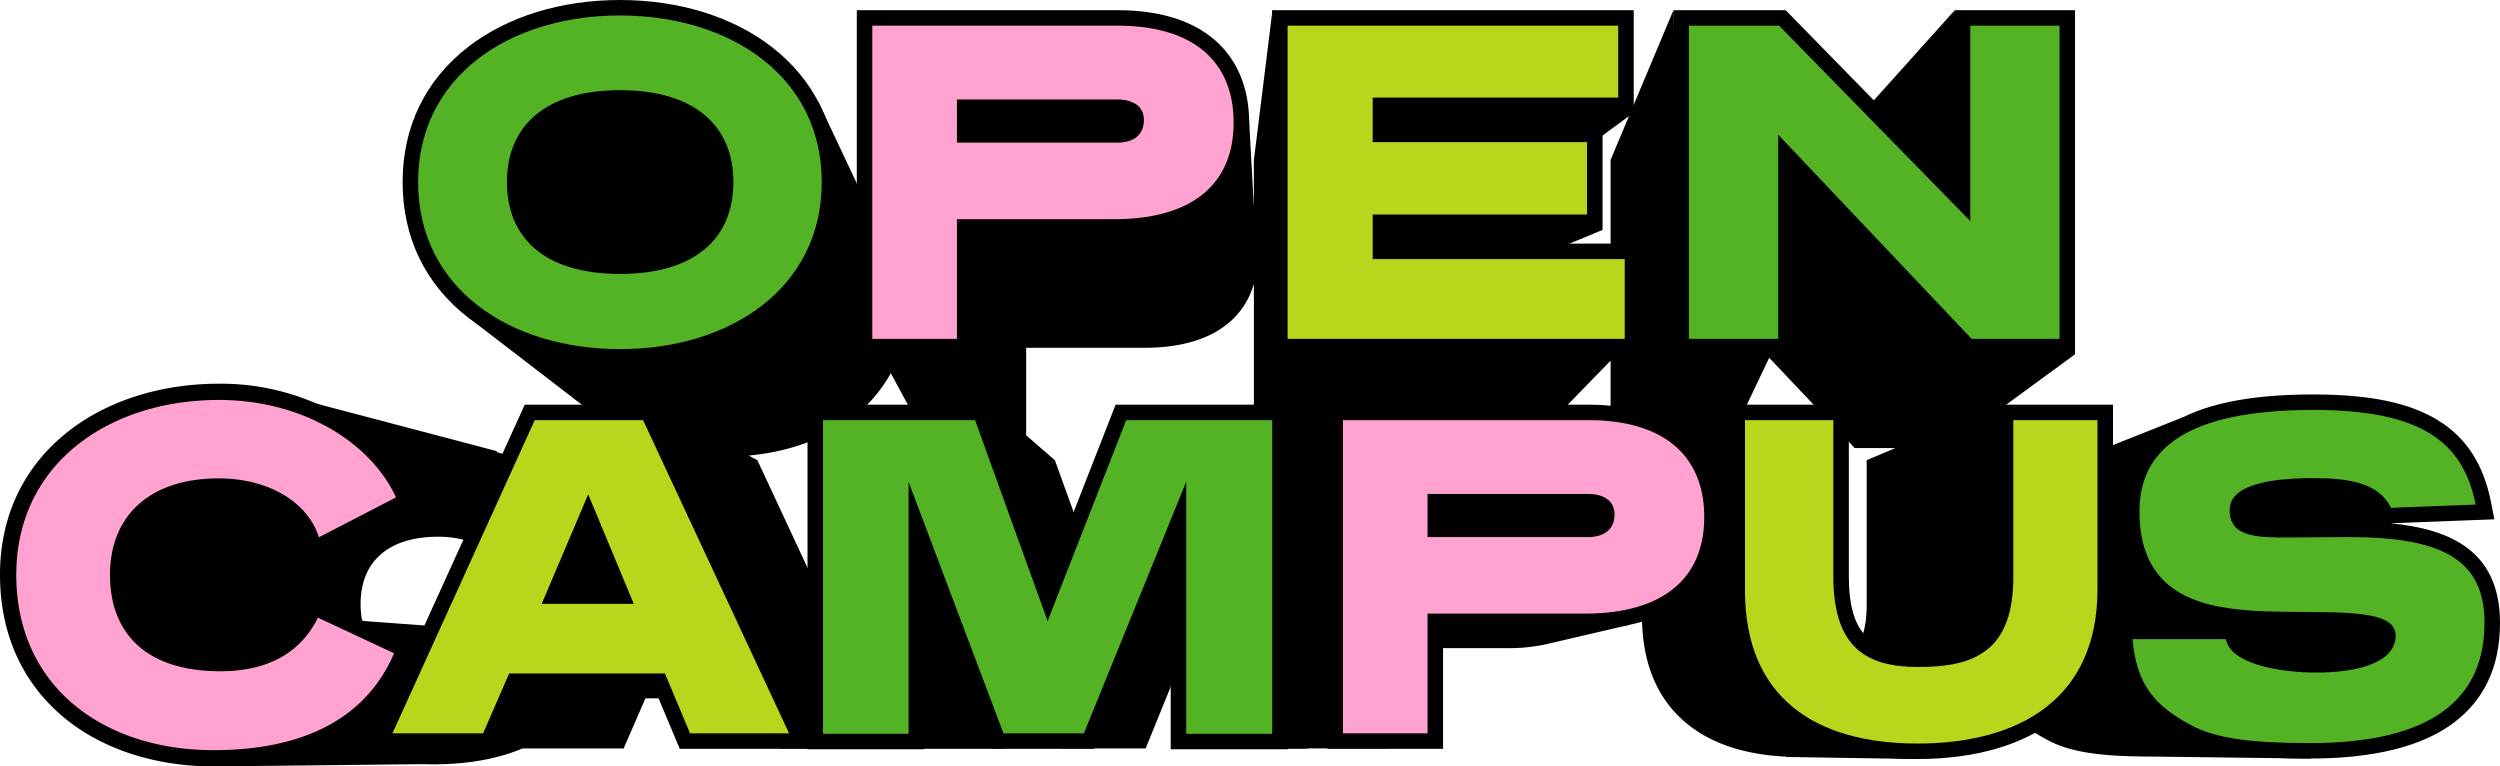
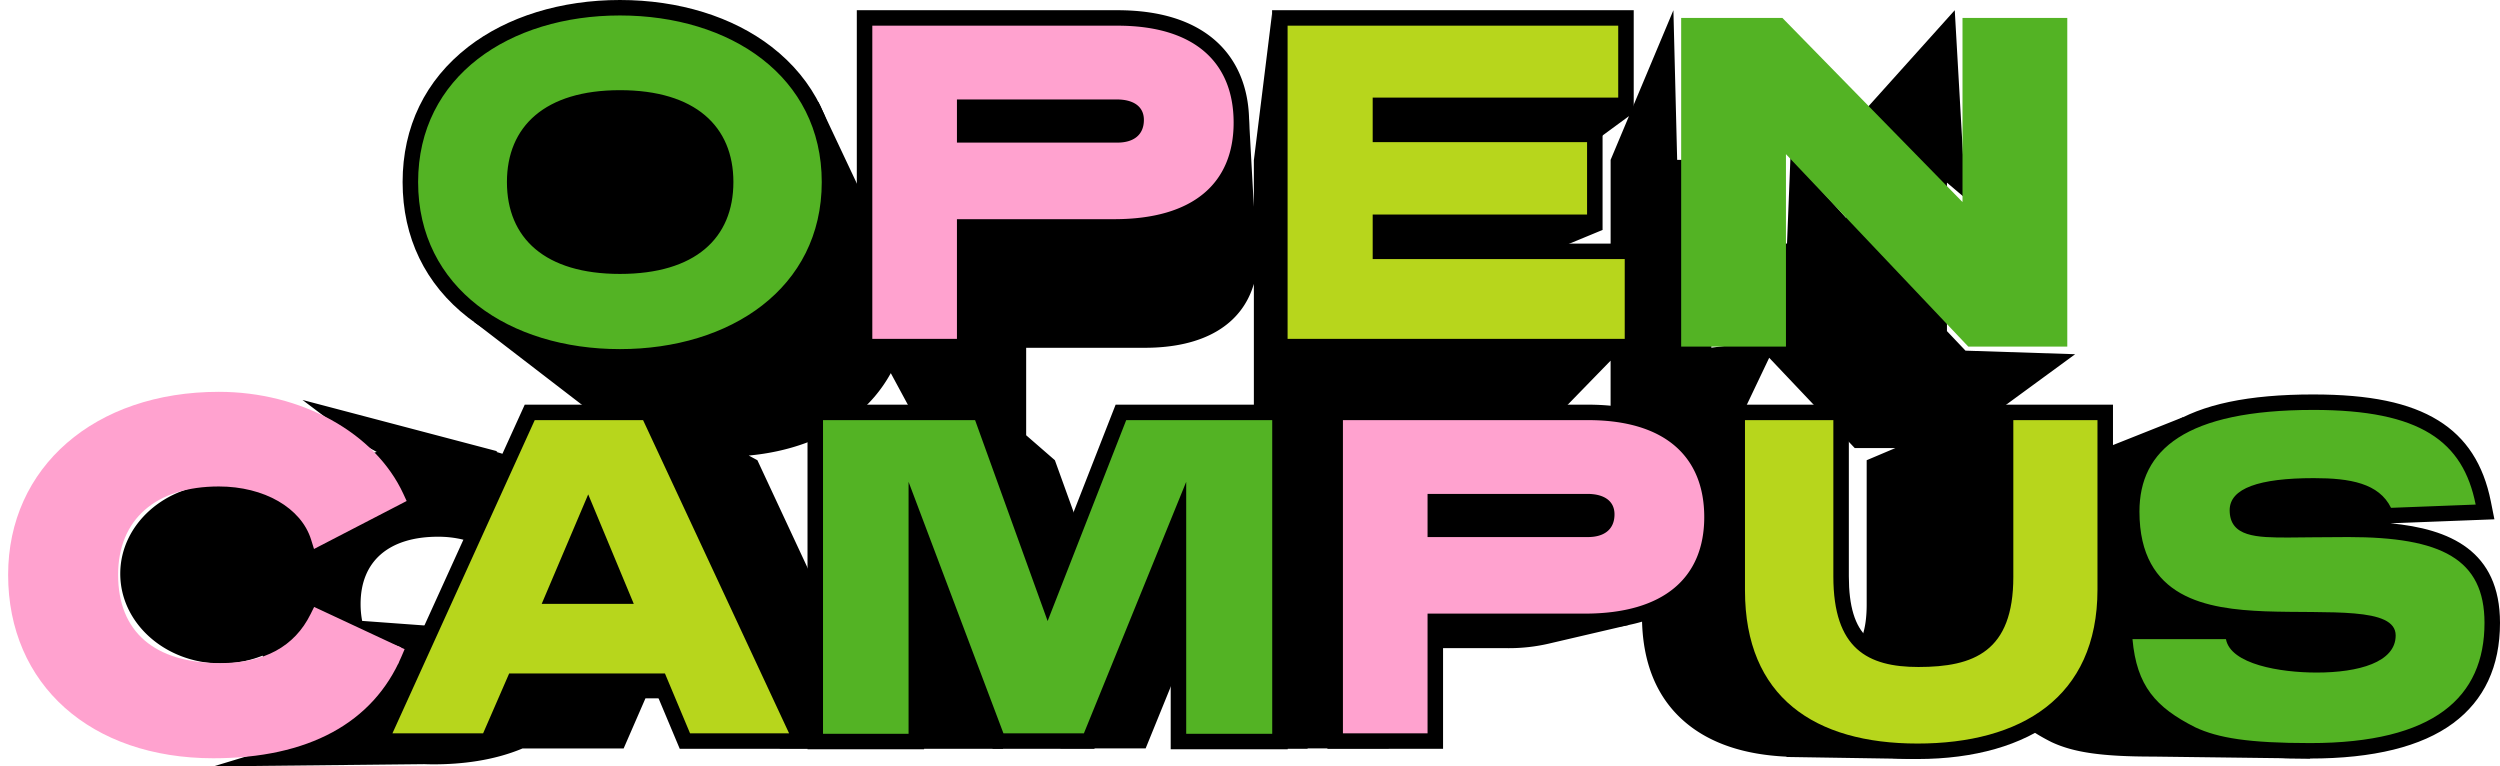
<svg xmlns="http://www.w3.org/2000/svg" id="グループ_56404" data-name="グループ 56404" width="946" height="290" viewBox="0 0 946 290">
  <defs>
    <clipPath id="clip-path">
      <rect id="長方形_18131" data-name="長方形 18131" width="946" height="290" fill="#ffa2cf" />
    </clipPath>
  </defs>
  <rect id="長方形_18130" data-name="長方形 18130" width="65.158" height="11.847" transform="translate(365.167 39.909)" />
  <g id="グループ_56400" data-name="グループ 56400">
    <g id="グループ_56399" data-name="グループ 56399" clip-path="url(#clip-path)">
      <path id="パス_60965" data-name="パス 60965" d="M903.891,241.31c-1.424-9.116-20.067-7.335-28.617-6.023-3.408-16.5-17.622-21.9-33.92-23.437l.358-.014,26.82-1.031,5.751-.22-1.121-5.632q-.416-2.086-.964-4.027c9.889.12,29.812.689,29.812.689s1.568-4.612-2.556-11.317-17.864-5.438-34.063-5.159c-.576.01-1.111.033-1.624.065a34.451,34.451,0,0,0-7.282-5.962c-9.081-5.6-21.616-8.217-39.435-8.231,4.568-5.365,10.314-13.139,10.314-13.139l-41.951,16.687a53.76,53.76,0,0,0-11.478,4.566l-.057.022.018,0c-.824.454-1.629.921-2.4,1.415a30.334,30.334,0,0,0-12.648,15.5c-.638-16.975-1.435-34.483-1.716-40.58L786.3,134.132,744.8,132.789l-7.013-7.4V69.208l7.013,5.945L740.74,3.961,706.193,42.43l21.419,18.156H699.665V82.571l-21.09-23.2L677.26,92.454,647.529,62.063l-1.446-1.477H635.7L634.278,3.968l-16.239,38.7-97.552-5.634,2.839,12.424,83.654,2.274,10.488-7.7-6.948,16.558h0v72.2h-98.2v-2.553h67.933V97.494H512.312V93.181h65.611l-.335.575h13.828l16.047-6.645-17.345-.53v-26h-104.7L482.471,4.669l-6.927,55.917h-.024v.2l-.006.049h.006v17.5l-1.865-33.849-8.5,24.736c-7.186-5.725-17.221-8.634-29.866-8.634H352.719v70.66l-10.062-1.356a57.83,57.83,0,0,0,1.888-14.847c0-17.491-18.254-43.391-18.254-43.391L310.739,38.672l-17.347-.939L302.7,61.391a82.544,82.544,0,0,0-9.08-2.317l-17.943-35.5H194.347s-15.829,43.777-19.141,45.414l11.082,27.343-1.563,6.885-3.548,15.641-.693,3.054,2.485,1.911,42.181,32.437,2.036,1.565.13-.041c.093.072.179.15.272.222a70.786,70.786,0,0,0,28.224,12.757l.763,3.482h-9.553l-1.308,2.879-15.283,33.639-1.425-4.008.725-.375-2.051-4.455c-.4-.877-.849-1.741-1.315-2.6l-2.9-8.167-.887,2.254a59.361,59.361,0,0,0-17.943-15.657,70.961,70.961,0,0,0-15.8-6.656l.443-.229-73.765-19.432,20.513,15.454,7.581,4.228a69.113,69.113,0,0,0-25.146,12.593,58.067,58.067,0,0,0-8.234,8.135A40.907,40.907,0,0,0,84.8,183.241c-21.114,0-38.231,15.206-38.231,33.963S63.687,251.167,84.8,251.167a42.181,42.181,0,0,0,15.631-2.969,54.471,54.471,0,0,0,17.038,25.384,58.308,58.308,0,0,0,5.485,4.068L81.838,290.1l79.768-.844h0q1.759.067,3.54.068c10.531,0,22.631-1.393,33.662-6.018h38.244l1.283-2.95,6.969-16.019H288.18l6.7,15.96,1.263,3.009H338.5l-3.249-6.969-46.271-99.254-1.321-2.835-3.276-1.772c15.227-1.384,28.987-6.39,39.39-14.467a53.48,53.48,0,0,0,14.367-16.713l7.5,13.889,7.086-.675v15.138h26.214l1.03,4.6H343.678V283.45h36.939V225.642l20.551,54.485,1.2,3.176h32.2l1.244-3.059,22.955-56.432V283.45h37.085V283.3h30.7V245.365h44.9a66.878,66.878,0,0,0,15.744-1.732l0,0c.455-.11,30.42-7.1,30.42-7.1s-2.782-2.47-3.737-2.323c-.423.064-4.689.278-9.308.5,6.309-5.99,9.668-14.376,9.668-24.835,0-10.961-3.763-20.015-10.884-26.18-7.242-6.272-17.628-9.453-30.867-9.453h-66.7l-.748-4.6H592.18V155.184l.194.026,18.14-18.64v33.074h27.8a51.483,51.483,0,0,0,5.279,4.6H622.385V233.11c0,17.784,5.689,31.486,16.909,40.726,9.292,7.652,22,11.867,37.788,12.58v.121l49.565.774v-2.926l-17.2-1.911A54.491,54.491,0,0,0,725.71,274a45.309,45.309,0,0,0,16.544-26.169c3.4-1.5,16.564-7.684,17.337-14.166.162-1.356.179-4.889.1-9.752,5.6,13.63,18.594,18.125,29.6,19.737H754.222l.476,5.337c1.6,17.863,9.818,25.441,22.569,31.877l.064.033.065.03c8.393,3.933,19.184,5.465,38.486,5.465l59.327.746V284.21s-14.5-1.833-25.088-3.067a46.56,46.56,0,0,0,11.07-5.936,35.386,35.386,0,0,0,14.058-22.783c11,.426,29.474-5.777,28.641-11.115M151.671,251.426a20.978,20.978,0,0,1-11.91-11.03l12.923,4.617Zm63.476-7.021-14.715-6.871-4.58-2.138-2.232,4.528c-4.677,9.491-13.283,14.105-26.308,14.105a51.557,51.557,0,0,1-8.875-.724l5.027-16.4-25.36-1.858a33.562,33.562,0,0,1-.593-6.437c0-16.152,10.693-25.415,29.337-25.415,13.225,0,23.988,6.05,26.784,15.053l1.825,5.88,5.474-2.836,13.4-6.941-4.452,11.312h13.78Zm44.668-11.932,7.273-17.128,7.128,17.128Zm227.067-58.229H441.313l-1.22,3.119-20.144,51.5L401.4,177.485l-1.17-3.24L389.362,164.8v-33.1h44.9c22.26,0,36.74-8.673,41.263-24.191v62.129h11.362Zm39.671,33.183h45.78a5.885,5.885,0,0,1,3.316.681c.164.116.319.225.319.888,0,1.026,0,2.3-3.487,2.3H526.554Zm122.078-95.064L664.9,129.528l-16.264,2.143Zm58.78,61.882v54.6c0,9.509-2.151,15.818-6.577,19.286-3.776,2.96-9.677,4.339-18.571,4.339-7.705,0-12.852-1.417-16.2-4.457-3.939-3.58-5.854-9.9-5.854-19.315V174.245H658.3l2.225-17.763,10-21,30.919,32.633,1.454,1.535h15.364Zm86.629,73.413-.653-3.519c.223.021.433.035.653.055Zm3.638-37.046c-.077-.022-.166-.039-.24-.063-1.737-.566-2.137-1.1-2.137-2.877,0-.41,0-1.409,2.378-2.548Zm40.4,36.763c0,.741,0,2.711-4.5,4.541-3.675,1.5-9.231,2.321-15.643,2.321a69.154,69.154,0,0,1-11.229-.881v-8.6c2.437.041,4.855.065,7.22.081,6.45.042,12.542.082,17.229.626,5.33.619,6.67,1.655,6.92,1.9ZM827.966,211.3c-5.417,0-9.411.051-12.62.092-2.225.028-4.163.052-6.069.055V202.7c2.343-.177,4.93-.272,7.784-.272,11.914,0,17.724,1.932,20.051,6.667l1.235,2.513c-3.419-.227-6.906-.309-10.381-.309" transform="translate(-1.061 -0.099)" />
      <path id="パス_60966" data-name="パス 60966" d="M334.776,131.339V6.962h95.666c29.821,0,46.924,14.443,46.924,39.625,0,25.071-17.552,39.449-48.155,39.449H372.668v45.3Zm95.666-80.127c7.1,0,7.1-4.273,7.1-5.677,0-3.186-2.447-4.8-7.273-4.8h-57.6V51.211Z" transform="translate(-7.628 -0.173)" fill="#ffa2cf" />
      <path id="パス_60967" data-name="パス 60967" d="M430.374,9.815c29.386,0,43.991,14.047,43.991,36.7s-14.957,36.522-45.223,36.522H369.666v45.3H337.641V9.815ZM369.666,54.064h60.709c5.807,0,10.03-2.634,10.03-8.6,0-5.267-4.224-7.727-10.206-7.727H369.666V54.064m60.709-50.1h-98.6v130.23h43.757v-45.3h53.611c16.212,0,28.907-3.747,37.731-11.137,8.738-7.317,13.358-18.12,13.358-31.239,0-13.089-4.494-23.9-13-31.264-8.649-7.49-21.05-11.288-36.861-11.288M375.532,43.586H430.2c2.6,0,3.689.622,3.959.813.2.138.382.269.382,1.06,0,1.469-.443,1.818-.609,1.948a6.283,6.283,0,0,1-3.556.8H375.532Z" transform="translate(-7.559 -0.099)" />
      <path id="パス_60968" data-name="パス 60968" d="M495.583,131.339V6.962H626.558V40.032H533.649v11H614.77V84.28H533.649v11h95.373v36.055Z" transform="translate(-11.292 -0.173)" fill="#b7d61c" />
      <path id="パス_60969" data-name="パス 60969" d="M623.557,9.815V37.031H530.648V53.888h81.121V81.279H530.648V98.135h95.372v30.2H498.447V9.815Zm5.866-5.854H492.581V134.19H631.887V92.282H536.514V87.132h81.121v-39.1H536.514V42.884h92.91V3.961Z" transform="translate(-11.223 -0.099)" />
      <path id="パス_60970" data-name="パス 60970" d="M759.642,131.339l-69.005-72.83v72.83h-39.65V6.962h38.306l68.152,69.663V6.962h39.649V131.339Z" transform="translate(-14.833 -0.173)" fill="#53b324" />
-       <path id="パス_60971" data-name="パス 60971" d="M794.094,9.815V128.338H760.838l-73.2-77.259v77.259H653.851V9.815h34.138l72.32,73.923V9.815Zm5.866-5.854H754.444v65.4L692.186,5.725,690.46,3.961H647.986V134.19H693.5v-68.4l63.073,66.57,1.736,1.831h41.649V3.961Z" transform="translate(-14.764 -0.099)" />
      <path id="パス_60972" data-name="パス 60972" d="M238.2,135.1c-21.632,0-41.385-6.09-55.624-17.145C167.088,105.932,158.9,88.99,158.9,68.965c0-19.949,8.188-36.838,23.68-48.842C196.828,9.082,216.581,3,238.2,3s41.375,6.08,55.622,17.12c15.492,12,23.681,28.893,23.681,48.842,0,20.025-8.189,36.967-23.678,48.994C279.588,129.014,259.835,135.1,238.2,135.1m0-97.979c-25.682,0-39.826,11.309-39.826,31.84s14.144,31.841,39.826,31.841c25.8,0,40-11.309,40-31.841s-14.207-31.84-40-31.84" transform="translate(-3.621 -0.075)" fill="#53b324" />
      <path id="パス_60973" data-name="パス 60973" d="M238.134,5.853c41.7,0,76.369,23,76.369,63.036,0,40.209-34.665,63.213-76.369,63.213s-76.368-23-76.368-63.213c0-40.033,34.665-63.036,76.368-63.036m0,97.8c28.506,0,42.936-13.52,42.936-34.767,0-21.071-14.43-34.766-42.936-34.766-28.33,0-42.759,13.7-42.759,34.766,0,21.247,14.429,34.767,42.759,34.767M238.134,0c-22.269,0-42.661,6.3-57.42,17.736C164.48,30.315,155.9,48,155.9,68.889c0,20.961,8.579,38.7,24.81,51.3,14.751,11.454,35.145,17.761,57.425,17.761s42.675-6.307,57.426-17.761c16.23-12.6,24.809-30.343,24.809-51.3,0-20.886-8.58-38.574-24.813-51.153C280.8,6.3,260.4,0,238.134,0m0,97.8c-12.236,0-21.992-2.777-28.215-8.031-5.759-4.862-8.679-11.888-8.679-20.882,0-18.644,13.1-28.913,36.894-28.913,12.289,0,22.1,2.8,28.368,8.1,5.775,4.879,8.7,11.882,8.7,20.817,0,9-2.926,16.021-8.694,20.877C260.174,95.1,250.627,97.8,238.134,97.8" transform="translate(-3.552 0)" />
      <path id="パス_60974" data-name="パス 60974" d="M80.848,290.709c-46.473,0-77.7-27.9-77.7-69.422,0-40.766,32.787-69.238,79.731-69.238,31.131,0,59.2,15.532,69.843,38.651l1.225,2.66-35.056,18.155L117.8,208c-3.74-12.045-17.775-20.138-34.923-20.138-23.865,0-38.111,12.493-38.111,33.421,0,21.552,13.732,33.423,38.664,33.423,16.61,0,28.109-6.244,34.177-18.559l1.333-2.7,34.24,15.988-1.162,2.727c-10.744,25.218-35.356,38.547-71.174,38.547" transform="translate(-0.072 -3.782)" fill="#ffa2cf" />
-       <path id="パス_60975" data-name="パス 60975" d="M82.809,155.043c32.138,0,57.627,16.4,67.046,36.861l-29.183,15.114c-4.063-13.085-18.839-22.3-37.863-22.3-26.413,0-41.19,14.376-41.19,36.493,0,22.3,13.853,36.493,41.744,36.493,20.5,0,31.4-9.033,36.94-20.275l28.814,13.455c-9.973,23.407-32.508,36.677-68.341,36.677-41.742,0-74.619-24.145-74.619-66.351,0-42.022,35.094-66.166,76.652-66.166m0-6.144c-22.347,0-42.868,6.64-57.786,18.694C8.653,180.824,0,199.364,0,221.21c0,22,8.245,40.566,23.843,53.7,14.4,12.121,34.618,18.8,56.934,18.8,18.617,0,34.375-3.473,46.838-10.323a60.687,60.687,0,0,0,27.169-30.093l2.325-5.457-5.382-2.512-28.814-13.455-5.469-2.555-2.665,5.408c-5.586,11.333-15.861,16.842-31.415,16.842-16.234,0-35.586-5.266-35.586-30.35,0-19.287,12.768-30.349,35.032-30.349,15.791,0,28.644,7.224,31.982,17.976l2.18,7.021,6.538-3.386,29.183-15.113,5.208-2.7-2.449-5.321c-5.258-11.421-15.032-21.67-27.522-28.86A90.439,90.439,0,0,0,82.809,148.9" transform="translate(0 -3.704)" />
      <path id="パス_60976" data-name="パス 60976" d="M262.519,284.4l-9.5-22.65H197.943l-9.854,22.65H147.3L203.809,160.03h44.759L306.549,284.4Zm-23.734-54.842-12.879-30.946-13.141,30.946Z" transform="translate(-3.356 -3.98)" fill="#b7d61c" />
      <path id="パス_60977" data-name="パス 60977" d="M246.591,162.882,301.845,281.4h-37.48l-9.5-22.651H195.914L186.06,281.4H151.748l53.846-118.522Zm-38.359,69.532h34.841l-17.245-41.438-17.6,41.438m42.1-75.385H201.812l-1.561,3.436L146.405,278.987l-3.757,8.27h47.26l1.532-3.523,8.322-19.128h51.2l8,19.058,1.508,3.593h50.581l-3.88-8.323L251.91,160.414Zm-33.244,69.532,8.685-20.454,8.512,20.454Z" transform="translate(-3.25 -3.906)" />
      <path id="パス_60978" data-name="パス 60978" d="M453.118,284.581V201.3l-33.8,83.1H384.866l-30.933-82.011v82.188H315.69V160.029h62.534l25.5,70.626,27.625-70.626h60.187V284.581Z" transform="translate(-7.193 -3.98)" fill="#53b324" />
      <path id="パス_60979" data-name="パス 60979" d="M488.535,162.882v118.7H455.983V186.234L417.271,281.4H386.828l-35.9-95.169v95.345H318.554v-118.7h57.54l27.451,76.029,29.739-76.029Zm5.866-5.854H429.277l-1.457,3.725-24.054,61.5L381.613,160.9l-1.4-3.869H312.689v130.4H356.8V218.4l24.541,65.063,1.43,3.791h38.452l1.485-3.652,27.411-67.387v71.215H494.4v-130.4Z" transform="translate(-7.125 -3.906)" />
      <path id="パス_60980" data-name="パス 60980" d="M517.012,284.4V160.03h95.665c29.822,0,46.925,14.443,46.925,39.623,0,25.071-17.552,39.449-48.156,39.449H554.9v45.3Zm95.665-80.127c7.1,0,7.1-4.273,7.1-5.677,0-3.186-2.448-4.8-7.274-4.8H554.9v10.478Z" transform="translate(-11.78 -3.98)" fill="#ffa2cf" />
      <path id="パス_60981" data-name="パス 60981" d="M612.609,162.881c29.386,0,43.991,14.048,43.991,36.7S641.644,236.1,611.378,236.1H551.9v45.3H519.876V162.881ZM551.9,207.129h60.708c5.807,0,10.03-2.634,10.03-8.6,0-5.267-4.224-7.726-10.206-7.726H551.9v16.33m60.708-50.1h-98.6V287.256h43.757v-45.3h53.611c16.212,0,28.907-3.747,37.732-11.137,8.737-7.317,13.357-18.119,13.357-31.239,0-13.089-4.494-23.9-13-31.263-8.649-7.49-21.051-11.287-36.861-11.287m-54.842,39.623h54.666c2.6,0,3.689.622,3.959.813.2.138.382.269.382,1.06,0,1.469-.443,1.818-.609,1.948a6.285,6.285,0,0,1-3.556.8H557.767Z" transform="translate(-11.712 -3.906)" />
      <path id="パス_60982" data-name="パス 60982" d="M740.914,288.267c-43.99,0-68.216-21.618-68.216-60.871V160.03H712v62.1c0,18.795,4.978,31.313,29.269,31.313,20.352,0,32.964-5.209,32.964-31.138V160.03h37.716v67.017c0,38.907-25.89,61.22-71.032,61.22" transform="translate(-15.327 -3.98)" fill="#b7d61c" />
      <path id="パス_60983" data-name="パス 60983" d="M808.944,162.882v64.089c0,41.088-29.212,58.294-68.1,58.294s-65.284-17.558-65.284-57.944V162.882H709v59.172c0,27.392,13.021,34.241,32.2,34.241,20.94,0,35.9-5.8,35.9-34.065V162.882Zm5.865-5.854H771.228v65.2c0,11.355-2.569,18.889-7.854,23.031-4.509,3.535-11.556,5.181-22.177,5.181-9.2,0-15.347-1.691-19.344-5.322-4.7-4.275-6.991-11.82-6.991-23.065V157.028H669.7v70.293c0,21.235,6.793,37.6,20.19,48.632,12.22,10.063,29.365,15.166,50.959,15.166,21.547,0,39.608-5.177,52.233-14.972,14.42-11.189,21.731-27.734,21.731-49.176V157.028Z" transform="translate(-15.259 -3.906)" />
      <path id="パス_60984" data-name="パス 60984" d="M892.888,287.993c-22.578,0-35.112-1.751-44.71-6.248-14.406-7.271-23.646-15.768-25.43-35.751l-.284-3.187h41.015l.444,2.394c1.249,6.729,16.755,10.251,31.429,10.251,19.892,0,26.981-5.745,26.981-11.12,0-5.755-16.87-5.865-31.752-5.962-4.847-.032-9.86-.064-14.867-.246-16.348-.656-50.337-2.025-50.337-40.676,0-13.327,5.418-23.569,16.1-30.444,11.437-7.359,28.656-10.937,52.641-10.937,39.738,0,58.965,11.417,64.289,38.175l.669,3.364-37.366,1.434-.839-1.709c-3.352-6.818-11.051-9.6-26.577-9.6-10.8,0-28.916,1.194-28.916,9.188,0,6.36,4.8,7.435,19.239,7.435,2.427,0,4.853-.032,7.668-.067,3.824-.05,8.582-.109,15.032-.109,19.007,0,31.872,2.407,40.486,7.573,9.423,5.652,14,14.758,14,27.838,0,32.119-23.187,48.4-68.919,48.4" transform="translate(-18.74 -3.882)" fill="#53b324" />
      <path id="パス_60985" data-name="パス 60985" d="M894.044,158.919c40.647,0,56.661,11.94,61.412,35.819l-32.026,1.231c-4.574-9.308-15.485-11.238-29.21-11.238-20.764,0-31.849,3.864-31.849,12.116,0,10.184,10.207,10.36,22.171,10.36,5.808,0,11.614-.176,22.7-.176,35.193,0,51.558,8.253,51.558,32.484,0,28.094-19,45.476-65.987,45.476-23.227,0-34.841-1.931-43.463-5.97-14.956-7.549-22.171-15.626-23.755-33.362h35.369c1.758,9.483,20.411,12.644,34.312,12.644,15.837,0,29.914-3.863,29.914-14.047,0-10.887-25.163-8.253-49.446-9.131-21.819-.878-47.51-4.742-47.51-37.752,0-23.352,17.421-38.454,65.81-38.454m0-5.853c-24.566,0-42.3,3.73-54.231,11.4-11.576,7.449-17.446,18.52-17.446,32.9,0,16.9,6.237,29.02,18.535,36.011,6.219,3.536,13.386,5.4,20.572,6.422H819.183l.569,6.372c1.906,21.331,11.725,30.379,26.951,38.065l.076.039.078.036c10.022,4.7,22.908,6.526,45.956,6.526,23.921,0,42.125-4.493,54.105-13.354,11.776-8.71,17.747-21.487,17.747-37.975,0-27.389-19.081-35.567-41.435-37.681l.426-.017,32.026-1.231,6.866-.263L961.21,193.6c-2.811-14.128-9.326-24.171-19.915-30.7-10.872-6.706-25.886-9.829-47.251-9.829m-9.5,48.287c-4.9,0-10.457,0-13.753-1.073-2.075-.676-2.552-1.317-2.552-3.434,0-3.118,8.034-6.262,25.983-6.262,14.227,0,21.165,2.307,23.944,7.962l1.474,3c-4.083-.272-8.247-.37-12.4-.37-6.468,0-11.237.061-15.069.109-2.807.036-5.23.067-7.631.067m10.734,51.1c-15.963,0-27.856-4.14-28.544-7.856l-.789-4.253c3.253.323,6.471.507,9.565.631,5.076.184,10.11.216,14.979.249,7.7.05,14.977.1,20.575.748,6.364.739,7.964,1.976,8.262,2.27v.017c0,.885,0,3.237-5.368,5.423-4.39,1.787-11.023,2.771-18.68,2.771" transform="translate(-18.665 -3.807)" />
    </g>
  </g>
</svg>